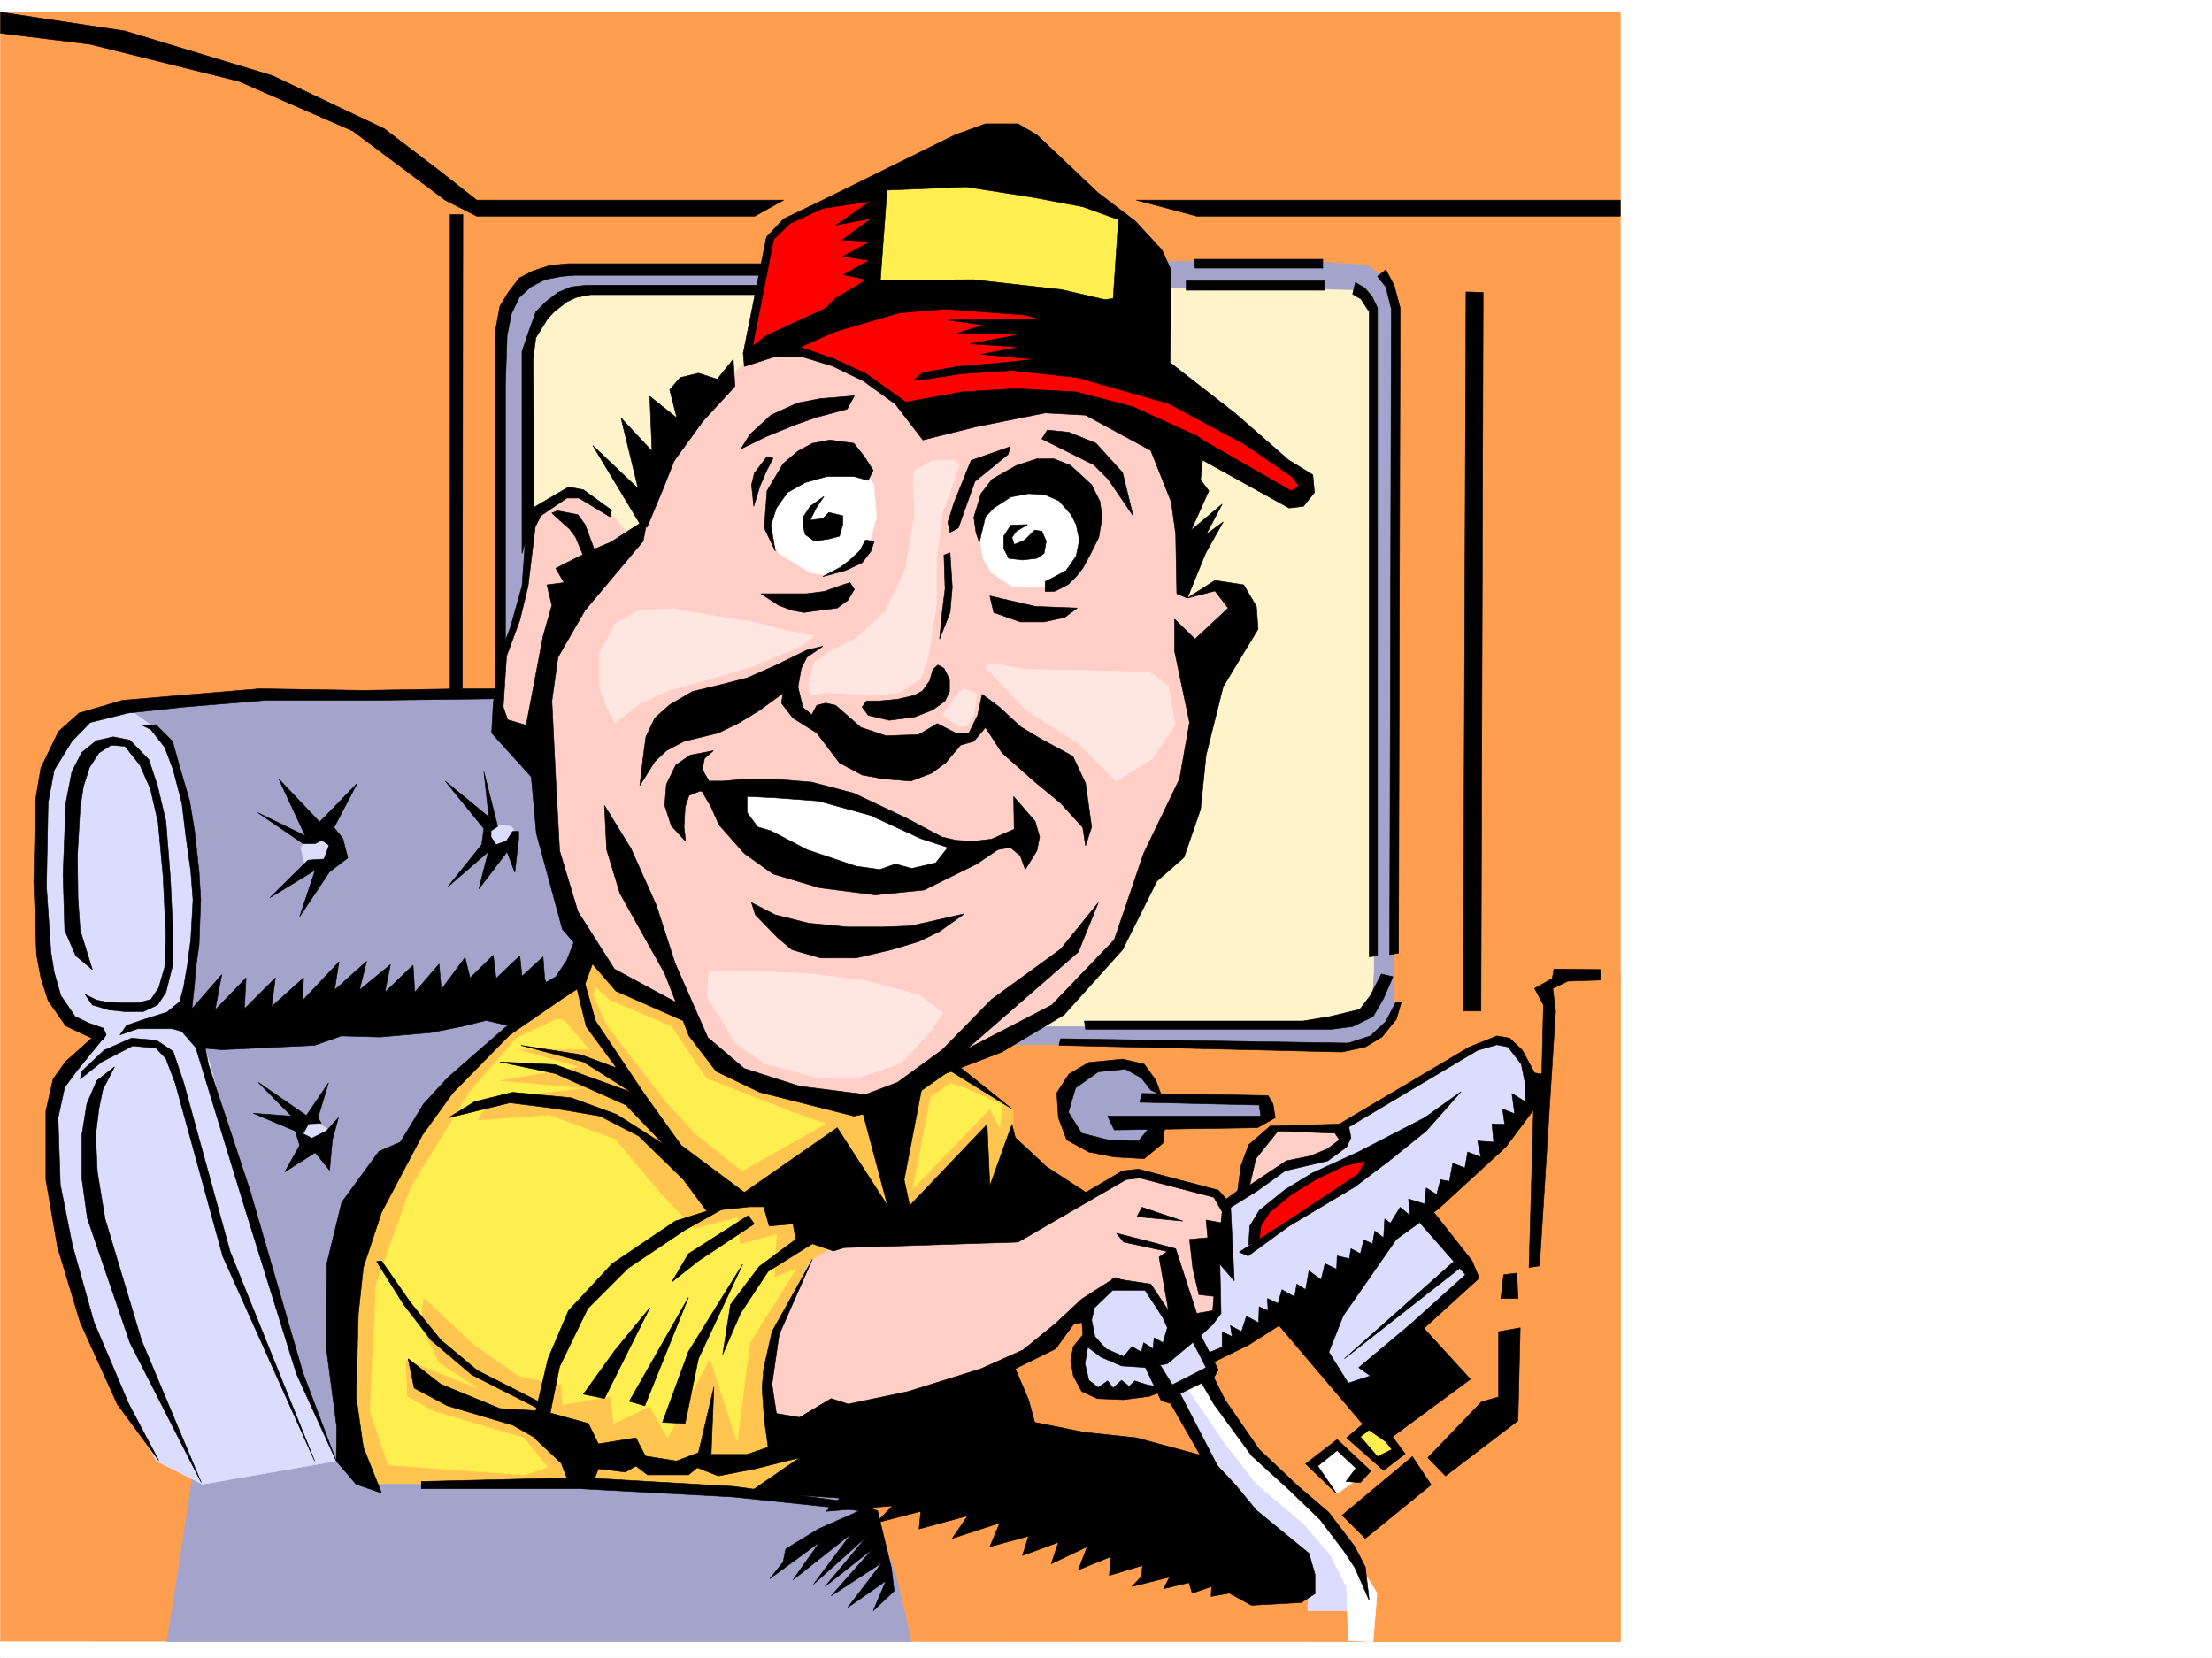
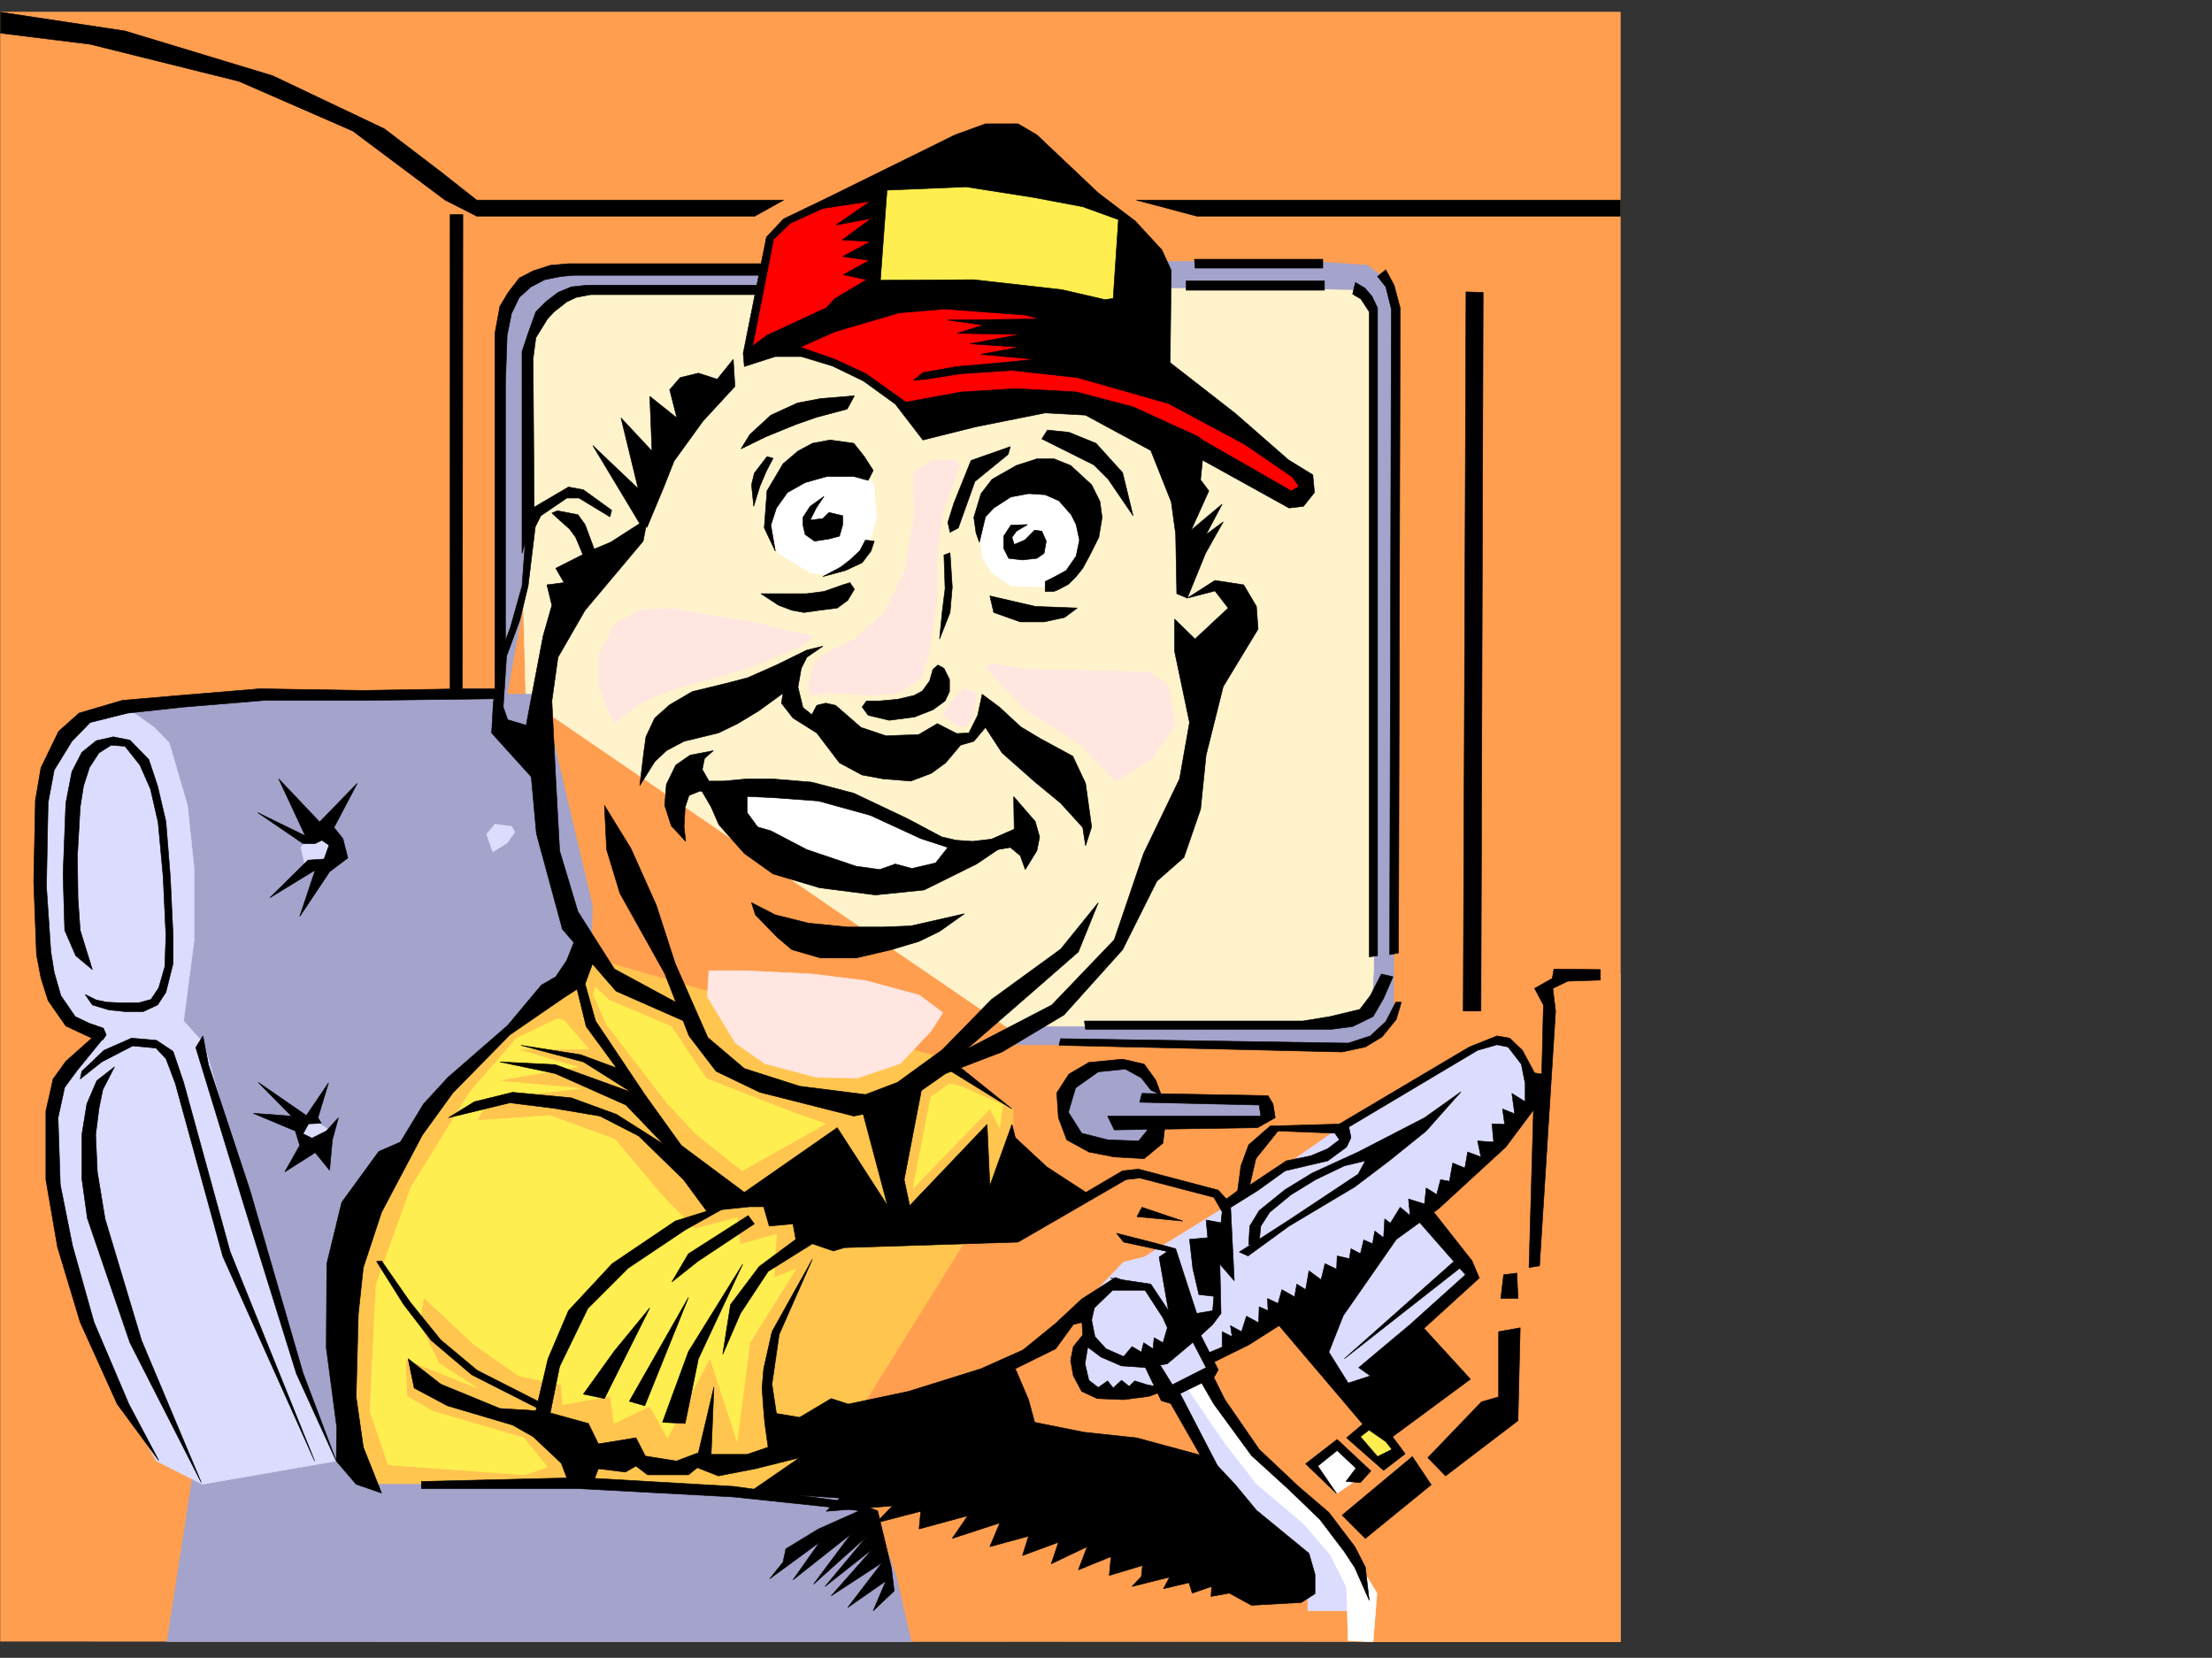
<svg xmlns="http://www.w3.org/2000/svg" width="2997.016" height="2246.297">
  <rect width="100%" height="100%" fill="#333333" stroke="none" />
  <defs>
    <clipPath id="a">
      <path d="M0 0h2997v2244.137H0Zm0 0" />
    </clipPath>
  </defs>
-   <path fill="#fff" d="M0 2246.297h2997.016V0H0Zm0 0" />
  <g clip-path="url(#a)" transform="translate(0 2.16)">
-     <path fill="#fff" fill-rule="evenodd" stroke="#fff" stroke-linecap="square" stroke-linejoin="bevel" stroke-miterlimit="10" stroke-width=".743" d="M.742 2244.137h2995.531V-2.16H.743Zm0 0" />
-   </g>
+     </g>
  <path fill="#ff9e4f" fill-rule="evenodd" stroke="#ff9e4f" stroke-linecap="square" stroke-linejoin="bevel" stroke-miterlimit="10" stroke-width=".743" d="M.742 16.46v2207.352l2194.567.743V16.46Zm0 0" />
  <path fill="#ffee4f" fill-rule="evenodd" stroke="#ffee4f" stroke-linecap="square" stroke-linejoin="bevel" stroke-miterlimit="10" stroke-width=".743" d="m1836.41 1945.93 23.227-15.72 35.226 35.192-27.722 16.5zm0 0" />
  <path fill="#fff" fill-rule="evenodd" stroke="#fff" stroke-linecap="square" stroke-linejoin="bevel" stroke-miterlimit="10" stroke-width=".743" d="m1810.21 1957.191-33.741 30.692 34.488 35.933 28.465-19.472 6.723-18.727zm0 0" />
  <path fill="#a3a3cc" fill-rule="evenodd" stroke="#a3a3cc" stroke-linecap="square" stroke-linejoin="bevel" stroke-miterlimit="10" stroke-width=".743" d="m1177.066 2029.836 37.457 107.098 20.254 87.62H226.273l35.227-226.933 200.035-43.441 690.078 59.902zm0 0" />
  <path fill="#fff3cc" fill-rule="evenodd" stroke="#fff3cc" stroke-linecap="square" stroke-linejoin="bevel" stroke-miterlimit="10" stroke-width=".743" d="m776.996 380.48-56.969 31.477-19.472 92.121 12.004 441.906 673.574 460.676 471.273-8.992 17.985-84.652-6.02-684.602v-228.46l-36.715-27.684-168.558 2.23-811.446 8.992zm0 0" />
  <path fill="#a3a3cc" fill-rule="evenodd" stroke="#a3a3cc" stroke-linecap="square" stroke-linejoin="bevel" stroke-miterlimit="10" stroke-width=".743" d="m1034.703 362.535-286.21 5.238-44.927 21.704-21.742 41.21-4.496 70.418 3.012 476.356 36.715-201.48V465.874l34.449-54.66 35.226-18.73h310.18l576.922-3.008 166.332 3.007 23.227 32.22-1.489 892.065-3.011 50.168-27.72 15.758-81.679 8.211h-361.129l-43.441 24.711h489.258l35.191-16.46 18.73-21.743 3.008-957.207-16.46-44.223-21.739-16.46-74.914-5.239h-633.148zm0 0" />
  <path fill="#a3a3cc" fill-rule="evenodd" stroke="#a3a3cc" stroke-linecap="square" stroke-linejoin="bevel" stroke-miterlimit="10" stroke-width=".743" d="m182.05 954.98 189.595-14.234H735l67.45 286.133-3.012 156.559-318.43 596.195h-67.406l-184.32-519.051-24.75-227.719-49.423-258.414zm0 0" />
  <path fill="#dcdcff" fill-rule="evenodd" stroke="#dcdcff" stroke-linecap="square" stroke-linejoin="bevel" stroke-miterlimit="10" stroke-width=".743" d="m446.563 1531.742-21.743-14.976-18.726 11.964 7.508 25.457 28.464-11.964zm250.98-404.488-4.496-7.469-22.48-3.012-11.223 13.493 8.25 23.964 19.472-12.003zm-277.961 6.019-12.004 14.977 6.024 25.453 35.93-8.25 3.011-29.207zM209.027 985.71l-38.941-27.722-62.953 22.485-36.715 47.152-14.23 83.168 3.011 134.074 2.969 87.621 26.98 53.918 50.946 17.246-55.442 56.93-11.222 42.695 5.238 144.555 58.457 199.254 74.914 132.547 62.168 31.476 181.348-31.476-53.957-130.32-43.442-153.547-37.457-125.079-44.222-156.558-27.723-30.691 14.234-110.106v-96.617l-8.996-85.395-24.71-84.652zm0 0" />
  <path fill="#a3a3cc" fill-rule="evenodd" stroke="#a3a3cc" stroke-linecap="square" stroke-linejoin="bevel" stroke-miterlimit="10" stroke-width=".743" d="m1511.996 1442.594-38.2 6.765-29.245 31.438-2.973 32.219 19.473 31.433 53.957 16.5 41.21-7.508 19.473-30.691 136.34-4.496-.742-26.98-137.867-6.723-16.461-22.485-32.961-17.984Zm0 0" />
  <path fill="#dcdcff" fill-rule="evenodd" stroke="#dcdcff" stroke-linecap="square" stroke-linejoin="bevel" stroke-miterlimit="10" stroke-width=".743" d="m1589.18 1892.754 50.207 92.117 132.586 149.05v48.72h83.164l-8.992-48.72-37.457-59.16-51.692-46.448-55.441-54.66-44.223-70.423-26.2-41.953zm0 0" />
  <path fill="#dcdcff" fill-rule="evenodd" stroke="#dcdcff" stroke-linecap="square" stroke-linejoin="bevel" stroke-miterlimit="10" stroke-width=".743" d="m1522.477 1710-49.461 51.691 2.265 53.918-9.734 14.973-5.238 45.711 20.214 12.707h59.196l34.445-8.21 15.016 4.456 51.691-23.969v-14.191l111.629-67.45 78.672 113.118 50.203-36.715 45.707-59.902 66.668-65.18-62.914-77.887 5.238-11.964 90.676-83.165 47.934-65.14 1.488-32.965-30.695-49.461-27.723 3.754-75.695 38.203L1810.957 1531l-151.36 104.828-109.398 67.445zm0 0" />
  <path fill="#ffc54f" fill-rule="evenodd" stroke="#ffc54f" stroke-linecap="square" stroke-linejoin="bevel" stroke-miterlimit="10" stroke-width=".743" d="m764.25 1339.254-92.902 74.875-100.41 113.86-71.2 74.132-35.191 155.816 10.48 220.954 29.207 31.476h328.95l209.77 13.45 81.679-47.938 232.254-373.758 15.757-77.144v-22.442l-93.683-68.191-491.488-140.055zm0 0" />
  <path fill="#ffee4f" fill-rule="evenodd" stroke="#ffee4f" stroke-linecap="square" stroke-linejoin="bevel" stroke-miterlimit="10" stroke-width=".743" d="m764.25 1382.695 33.703 38.942h-98.14l83.164 23.969-109.403 18.73 113.899 10.477-125.118 14.234-15.757 29.207 98.18-6.766 88.406 32.219 62.91 74.914 44.965 46.453 57.71-15.015 3.715 35.972 49.461-13.488-3.007 58.414 29.246-11.223-62.211 99.63-17.203 134.073-36.715-113.117-57.711 107.875-23.969-42.695-48.719 23.227-4.496-36.715-65.18 11.219-1.484-26.938-57.71-12.004-60.684-42.7-68.192-63.651-5.238 36.714 26.234 52.434 51.692 33.703-97.399-38.984 2.266 50.207 35.191 20.215 122.89 35.968 32.22 39.688-30.73 10.48-185.063-13.492-24.711-72.644 8.21-171.536 47.235-131.804 79.41-128.836 63.695-73.39 55.442-26.235zm522.96 85.352-26.233 18.73-23.97 123.594 104.161-107.836 13.492 25.453 3.754-30.691-53.219-23.969zm-483.276-119.84 18.73 41.211 80.195 104.125 39.684 42.695 62.953 50.168 113.156-63.656-44.965-15.719-116.87-45.707-47.235-70.418-84.648-35.933-17.989-17.246zm0 0" />
-   <path fill="#ffcfc7" fill-rule="evenodd" stroke="#ffcfc7" stroke-linecap="square" stroke-linejoin="bevel" stroke-miterlimit="10" stroke-width=".743" d="m1797.465 1531-71.2-2.27-32.96 35.192-7.469 53.957 56.93-38.941 65.921-20.997 12.747-15.718-11.223-8.996zm-147.602 88.367-108.66-29.21-21.7 3.011-137.124 76.363-254.734 20.996-29.989 17.989-42.699 84.609-10.48 40.469-3.75 57.672 6.722 35.933 61.426 7.508 263.77-83.164 44.925-32.922 91.414-78.672 45.711 6.766 37.457 53.176 53.957-17.242 3.754-51.692 10.48-47.937v-54.66zM1021.215 481.633l-59.16 51.652-65.961 95.13-30.696 98.14-10.515 1.488-29.95-35.973-41.214-23.187-15.715 2.972-47.977 28.465-10.48 92.121-27.723 95.13-8.25 92.902L735 1040.37l30.734 179.785 43.442 74.875 30.73 42.696 89.149 38.945 45.707 64.437 74.176 35.934 113.152 21.738 56.187-18.73 86.918-48.68 107.137-50.203 61.465-51.691 45.707-57.672 92.16-199.957 50.945-205.977 2.973-61.426-14.976-12.004-46.45 16.5 3.012-91.378-36.715-139.313-155.11-47.937-363.398-61.426zm0 0" />
  <path fill="#ffee4f" fill-rule="evenodd" stroke="#ffee4f" stroke-linecap="square" stroke-linejoin="bevel" stroke-miterlimit="10" stroke-width=".743" d="m1199.55 241.91 170.825 8.25 141.621 38.203 10.48 11.262-3.753 138.531-349.125-32.922zm0 0" />
  <path fill="red" fill-rule="evenodd" stroke="red" stroke-linecap="square" stroke-linejoin="bevel" stroke-miterlimit="10" stroke-width=".743" d="m1144.105 262.91-86.175 41.953-14.977 20.215-29.207 140.797 5.98 14.234 59.942-3.754 52.473 15.016 62.91 33.703 31.476 25.453 23.227 12.746 205.312-16.5 146.078 45.711 145.375 86.137 21.7-13.492-5.239-21.738-109.363-68.153-219.547-146.82-83.91-22.441-166.328-3.012.742-100.371v-45.668zm0 0" />
  <path fill="#ffe6e1" fill-rule="evenodd" stroke="#ffe6e1" stroke-linecap="square" stroke-linejoin="bevel" stroke-miterlimit="10" stroke-width=".743" d="m958.3 1350.477 38.204 62.91 39.723 27.722 70.421 18.727 55.442.746 57.71-19.473 41.177-43.441 16.5-25.492-32.22-23.969-72.687-19.473-72.648-8.992-91.414-4.457H960.53zm129.618-476.395-69.676 29.246-44.965 13.45-68.933 19.472-36.715 16.5-34.445 26.195-11.262-20.957-9.738-28.465V885.34l21-39.684 32.214-18.73 46.454-2.266 54.699 9.735 53.176 8.25 53.214 13.488 29.953 5.242zm246.488 29.246 56.223 59.156 70.422 44.184 50.945 51.691 47.938-29.207 32.218-46.453-8.992-53.176-25.457-18.726-84.687-2.23-82.387-1.524-47.23-8.211zm-57.676 65.883 23.227 14.977h9.738l9.735-14.977 3.754-29.207-17.989-7.469-8.992 9.735-14.973 20.214zm23.227-339.309-23.227 65.922-7.503 59.942v59.156l-11.223 73.39-10.48 31.477-29.247 18.727-41.21 3.754-28.465-2.266-28.465-1.488-22.48 3.754-2.231-14.973 8.21-29.992 24.009-16.461 30.69-14.973 40.47-36.715 27.722-56.93 12.746-77.144-2.265-44.926 2.265-12.746 24.711-13.492 28.465-.742zm0 0" />
  <path fill="#fff" fill-rule="evenodd" stroke="#fff" stroke-linecap="square" stroke-linejoin="bevel" stroke-miterlimit="10" stroke-width=".743" d="m1353.133 662.863-22.442 37.457-3.011 30.735 4.496 26.195 11.222 18.73 26.977 17.985 44.223 1.484 20.957-8.992 29.992-23.969 11.965-44.183-20.957-44.926-48.72-23.223zm-183.535-23.187-50.946-14.23-63.695 35.187-14.23 43.441 5.238 26.98 8.992 18.688 42.7 26.238 20.995 3.008 38.2-16.5 20.957-25.453 9.777-36.715-3.754-43.441-9.738-17.203zm-176.106 429.906 135.637 5.238 97.398 44.965 73.43 29.207-14.23 27.723-72.688 21.7-113.117-14.231-101.152-64.399zm0 0" />
-   <path fill="red" fill-rule="evenodd" stroke="red" stroke-linecap="square" stroke-linejoin="bevel" stroke-miterlimit="10" stroke-width=".743" d="m1837.152 1567.676-26.195 13.488-56.969 25.457-32.96 31.473-18.731 17.203-4.496 24.008 6.765 7.469 119.88-74.133 44.183-38.985-12.707-13.449zm0 0" />
  <path fill="#ff9e4f" fill-rule="evenodd" stroke="#ff9e4f" stroke-linecap="square" stroke-linejoin="bevel" stroke-miterlimit="10" stroke-width=".743" d="m2195.309 1319-74.915-2.23-23.226 26.199-5.984 232.957L2078.437 1710l-32.96 20.957v178.258l-161.09 119.098-59.942 56.93 25.453 46.448 6.024 33.707 4.457 59.157h334.93zm0 0" />
  <path fill="#fff" fill-rule="evenodd" stroke="#fff" stroke-linecap="square" stroke-linejoin="bevel" stroke-miterlimit="10" stroke-width=".743" d="m1608.652 1880.79 51.692 75.616 41.953 53.961 64.437 54.66 35.973 41.953 21.738 43.442 2.227 72.648 33.707 1.485 5.277-65.883-48.719-78.668-34.445-38.945-59.199-48.68-39.727-44.184-48.68-82.422h-3.007l-12.746 7.508zm0 0" />
  <path fill-rule="evenodd" stroke="#000" stroke-linecap="square" stroke-linejoin="bevel" stroke-miterlimit="10" stroke-width=".743" d="m1123.148 694.34-8.25 8.25-17.242 2.226 8.25-16.46 10.477-15.758-18.727 13.488-9.738 14.976v10.52l3.012 12.707 12.707 8.992 19.511-3.011 14.23-3.715 4.497-15.754v-11.965zm268.969 16.46-14.976 8.993-6.02 8.25 3.008 9.734 14.234-5.98 13.489-13.492 9.738 1.488 5.98 13.488-2.972 16.461-9.735 6.766-19.511 2.226-18.727-2.226-6.727-13.492v-16.461l9.735-14.973zm0 0" />
  <path fill-rule="evenodd" stroke="#000" stroke-linecap="square" stroke-linejoin="bevel" stroke-miterlimit="10" stroke-width=".743" d="m1176.324 650.898-19.473-5.238h-36.714l-29.207 8.211-24.008 13.488-14.977 20.996-7.468 23.227 5.984 35.188-14.977-31.473 3.715-50.168 21.738-36.715 20.215-17.203 19.512-10.516 23.969-4.5 32.218 4.5 14.235 17.985 12 18.73zm146.117 71.161-3.011-20.997 9.734-32.18 15.016-19.472 32.96-18.726 27.723-8.993h23.227l22.48 8.993 28.465 26.195 11.223 22.484 3.011 21.7-4.496 26.98-12.004 23.969-9.738 17.984-8.992 11.223-10.48 10.476-12.746 6.766-6.723 2.973h-12.004V787.94l12.004-5.98 16.46-8.992 13.49-19.473 4.495-21.7-4.496-20.995-6.727-13.453-16.5-18.727-18.726-8.25-22.484-1.488-23.97 4.496-23.222 14.976-11.223 11.965-8.25 34.446zm-58.457 184.984-4.496 15.758-9.734 13.449-11.223 6.02-22.48 5.242-23.969 2.226h-17.988l-6.02 8.25 8.25 11.223 28.465 6.766 34.484-4.497 24.711-9.738 16.5-12.004 5.985-12.707v-16.5l-7.508-14.976-8.211-4.496zm14.976-155.031 1.524 45.668-3.753 29.988-3.75 38.203 14.23-35.973 3.012-34.449L1287.21 749zm0 0" />
  <path fill-rule="evenodd" stroke="#000" stroke-linecap="square" stroke-linejoin="bevel" stroke-miterlimit="10" stroke-width=".743" d="m1114.898 875.605-21.742 5.239-41.21 20.215-38.942 17.246-31.477 8.21-43.48 10.516-30.692 17.95-20.253 17.984-11.965 25.453-3.012 21.742-5.238 44.18 20.215-32.219 15.757-14.973 23.97-12.707 46.448-11.261 26.235-12.707 28.465-17.243 32.96-23.968-2.226 13.488 15.719 20.215 32.218 20.215 30.73 40.468 30.696 16.461 28.504 5.239 37.457 3.011 27.723-10.48 19.473-14.23 20.214-23.97 17.985-5.238 15.758-18.73 22.44 34.45 44.966 39.683 34.488 28.465 29.95 32.96 3.753 24.712 8.25-25.454-8.25-59.156-17.242-36.715-44.184-23.968-26.234-15.72-29.21-26.98-23.224-17.242-6.023 28.465-11.965 23.969-16.5.742-26.234-13.45-25.453 14.973-44.223 1.489-33.707-11.223-34.445-29.988-13.489-2.973-12.004 2.973-6.726 12.746-12.004-9.739-6.766-27.718 4.5-25.457 7.504-14.973zm-83.91-71.16h61.426l23.969-3.011 25.492-8.993 9.738-2.972 5.98 8.992-8.991 14.976-14.23 10.477-23.97 3.012-21 2.972-16.46-2.972-17.985-6.766zm141.582-72.648-7.468 14.23-13.489 12.707-12.746 9.739-23.969 12.746 30.692-8.25 22.484-10.48 12.004-15.72 4.496-13.488zm-14.976-195.5-45.707 3.754-31.477 5.98-35.933 16.461-28.504 26.238-11.961 19.47 33.703-16.462 40.469-16.5 27.722-9.734 41.953-11.223zM1039.2 618.68l-17.204 22.48-3.754 15.719 2.973 29.207 8.25-26.938 8.992-20.996 8.992-17.207zm326.679-2.973-44.965 36.676-17.945 50.207-4.496 12.707-11.262 6.02-2.973-13.489 8.211-26.238 23.227-57.672 53.215-18.727zm45.711-20.997 70.418 35.192 19.511 19.508 33.704 49.426-14.235-58.418-35.969-39.723-36.714-14.976-29.211-2.973zm-393.348 628.415 32.219 16.5 44.965 11.223 53.176 5.238h47.976l37.457-1.484 72.649-16.5-33.703 23.968-27.723 13.489-37.457 11.261-47.938 11.223h-47.976l-38.946-11.223-19.507-16.5-29.954-30.695zm0 0" />
  <path fill-rule="evenodd" stroke="#000" stroke-linecap="square" stroke-linejoin="bevel" stroke-miterlimit="10" stroke-width=".743" d="m966.55 1017.148-12.003 10.477-3.008 15.016 8.992 15.718h19.512l32.219-3.011h33.703l53.957 4.496 56.93 14.976 72.687 34.485 46.45 24.71 19.472 4.5 22.484 1.485 25.453-3.012 30.73-13.449-.741-44.223 29.207 33.704 5.984 20.996-3.715 18.73-15.757 25.453-6.727-18.726-13.488-11.223-17.243 2.973-67.41-2.973-36.715-12.004-68.187-31.437-70.461-19.47-61.426-4.5-62.91-3.007-35.973-5.984-15.015 5.984-5.238 15.719-1.485 26.976 2.227 19.473-19.473-20.957-8.992-27.723 2.27-28.465 12.745-26.234 19.473-13.453zm0 0" />
  <path fill-rule="evenodd" stroke="#000" stroke-linecap="square" stroke-linejoin="bevel" stroke-miterlimit="10" stroke-width=".743" d="M1012.262 1074.078v26.977l14.23 19.472 17.985 5.239 48.68 25.457 66.706 22.48 32.219 4.496 20.957-7.508 22.48 6.024 32.22-7.508 16.5-20.957 89.89-12.004-50.945 34.445-71.165 35.23-65.96 6.727-75.657-9.738-62.953-18.726-38.941-27.723-34.488-38.945-10.477-23.965-18.73-32.18 32.218 7.465zm0 0" />
  <path fill-rule="evenodd" stroke="#000" stroke-linecap="square" stroke-linejoin="bevel" stroke-miterlimit="10" stroke-width=".743" d="m818.95 1091.32 35.933 58.414 34.484 77.145 25.457 78.633 44.219 100.367 49.465 41.957 74.914 23.965 89.148 11.262 43.48-16.5 60.68-44.184 66.668-68.148 93.684-68.192 50.945-62.914-26.976 66.668-59.2 51.688-92.156 80.156 115.383-59.942 84.652-88.363 39.723-116.871 48.719-101.113 13.492-76.403-20.254-96.613v-43.441l27.723 26.98 44.965-41.957-17.989-23.223-37.457 9.735 37.457-23.969 38.946 5.984 17.242 29.207 2.27 30.73-47.235 77.888-23.227 92.902-7.468 73.39-22.48 65.141-36.716 32.219-46.453 92.902-79.41 88.368-83.95 50.203-76.397 29.207-65.18 45.668-59.2 12.003-127.386-32.218-59.2-28.465-36.714-47.934L900.59 1319l-60.684-108.582-17.984-59.195Zm522.218-283.867 61.426 14.195 56.968 2.266-17.242 12.746-27.722 5.985h-32.22l-35.968-12.747zm0 0" />
  <path fill-rule="evenodd" stroke="#000" stroke-linecap="square" stroke-linejoin="bevel" stroke-miterlimit="10" stroke-width=".743" d="m871.383 733.281-78.668 93.645L756 890.582l-8.25 59.156 5.238 106.352 5.239 96.656 24.75 82.383 49.46 77.887 101.114 54.664 1.527 19.511-100.41-44.222-72.688-83.871-35.19-129.578-13.49-149.047 22.485-118.356 11.965-41.957-6.727-27.719 23.227-2.972-11.262-19.473 47.23-23.969 26.942-11.261 50.203-32.176zm0 0" />
  <path fill-rule="evenodd" stroke="#000" stroke-linecap="square" stroke-linejoin="bevel" stroke-miterlimit="10" stroke-width=".743" d="M867.629 710.8 803.19 603.704l61.465 58.418-23.261-95.875 41.992 44.965-3.012-74.172 36.715 29.207-9.735-38.2 14.23-16.46 24.712-5.984 25.496 8.21 21.7-26.937 2.265 36.676-43.438 47.191-38.984 53.918-14.23 35.973-22.485 53.918zm741.023 99.626-14.234-5.98-1.524-80.9-5.98-43.44-27.723-69.676-88.406-47.938-54.699-2.972-93.645 18.73-71.945 17.945-37.457-48.68 89.93-16.46 73.43-4.496 81.64 4.496 77.184 20.215 86.918 39.687 9.738 6.766-5.242 52.433 11.222 14.973-23.968 53.176 41.957-35.188-21.743 41.172 23.227-17.203-23.969 42.656zm0 0" />
  <path fill-rule="evenodd" stroke="#000" stroke-linecap="square" stroke-linejoin="bevel" stroke-miterlimit="10" stroke-width=".743" d="m1628.867 623.176 117.652 65.18 19.473-2.27 14.973-18.727-2.227-23.968-32.96-20.215-71.946-62.91-88.406-68.895 1.488-125.121-12.75-27.684-35.93-38.941-22.484-7.508-7.508 112.332-11.219 1.528-58.457-13.493-119.136-13.488-126.606.742 8.992-122.07 107.133-4.496 90.676 14.234 67.406 12.707 20.996-18.691-83.164-78.668-25.492-14.977h-44.184l-41.21 14.977-171.61 84.652-7.469 14.973 64.438-9.734-46.453 32.218 47.937-8.992-39.726 29.207 38.242 2.227-37.461 20.254 35.934 5.242-35.188 19.469 31.473 6.726-42.735 25.453-11.965 12.746-80.937 37.461-31.477 23.969 1.528 17.984 41.953-13.488h35.191l41.992 12.707 41.954 20.254 43.441 31.434h17.984l-57.71-41.172-41.954-19.469-47.195-16.5 47.195-20.96 86.918-25.493 62.207-5.238 108.621 8.25 19.473 5.238-124.34 1.527 47.938 6.723-35.23 11.223 85.433 1.523-68.188 12.707 66.664 4.5-51.69 9.734 72.687 6.766-51.692 5.238-53.215 4.496-46.449 8.211-12.746 10.52 17.242-1.527 47.195-7.47 68.934-4.495 88.441 9.738 123.598 35.187 103.418 55.446 64.438 44.183 8.992 12.746-10.516 5.98-117.613-67.405zm0 0" />
  <path fill-rule="evenodd" stroke="#000" stroke-linecap="square" stroke-linejoin="bevel" stroke-miterlimit="10" stroke-width=".743" d="m1467.031 280.113 51.692 18.727 19.511.785-50.207-38.203zm-344.664-12.707-60.683 29.207-23.227 24.711-31.477 157.301 11.262-2.27 29.95-152.02 22.484-21.741 44.222-20.215zM828.684 691.328l-38.239-27.683-20.215-3.754-47.19 27.722-9.74 23.969-6.019 82.383-15.719 56.148-14.234 37.457-8.992 65.18-2.266 40.43 56.223 62.168-1.523-70.38-32.961-9.738-5.985-17.242 4.5-68.894 17.985-48.719 11.222-46.41 9.735-80.156 7.507-14.973 35.23-23.969h16.462l41.953 25.453zm0 0" />
  <path fill-rule="evenodd" stroke="#000" stroke-linecap="square" stroke-linejoin="bevel" stroke-miterlimit="10" stroke-width=".743" d="m806.945 749-14.23-38.2-9.738-13.452-27.723-5.278-7.504 3.012 11.258 10.477 12.707 11.261 8.254 11.223 12.746 30.691zm327.426 778.988-125.863 87.625-85.434-63.656-49.465-68.895-66.664-99.624-14.23-50.208-12.004 2.27 13.488 55.406 41.211 56.184-48.68-17.984-80.937-12.708 84.652 22.442 65.219 41.21-103.418-37.456-74.918-3.754 74.918 15.758 95.91 42.699 50.95 53.176-63.696-40.47-61.426-22.483-79.41-7.47-51.73 12.75-35.192 21.7 83.168-20.215 59.938 7.469 62.172 10.516 52.468 26.941 60.684 59.195 31.477 42.7 58.414-6.024h18.73l7.508 26.238 32.219-3.011 3.754 20.996-49.461 36.675-38.946 51.692-10.52 67.41 24.009-55.445 37.46-56.89 59.938-37.458 28.465 9.734 14.976-4.496 235.266-7.508 103.418-59.898-64.437-41.957-42.735-39.684-4.496-17.988-29.953 83.13-3.754-83.13-104.902 110.106-7.469-35.192 24.71-128.09-81.679 33.703 34.485 129.579zm0 0" />
  <path fill-rule="evenodd" stroke="#000" stroke-linecap="square" stroke-linejoin="bevel" stroke-miterlimit="10" stroke-width=".743" d="m957.559 1641.105-42.735 13.45-85.394 57.672-59.2 63.695-27.722 65.14-16.5 70.419-48.68-3.008-80.152-32.961-44.223-34.45 8.25 39.727 44.926 23.969 88.445 26.195 27.719 15.719 38.203 35.973 10.477 27.722 31.476 1.485 8.25-21.739 36.715 4.496 14.234-8.21 15.715 11.964h55.446l12.004-9.738 28.464 11.223 50.204-9.735 59.94-14.976-67.448 46.449 122.148 8.25-18.727 17.95 89.891-7.47-22.484 23.227 60.722-15.758-2.265 23.969 65.922-17.95-20.957 30.696 64.437-20.957-13.492 32.18 52.434-14.235-8.25 26.239 48.718-17.989-9.734 29.207 48.68-23.222-11.965 31.472 44.183-17.984-2.23 25.492 44.965-13.488-1.524 14.976-12.707 13.489 50.946-12.746-8.25 15.718 34.449-8.21 4.496 14.23 26.234-8.992-.742 13.449 24.711-4.457 29.988 16.46 67.41-3.753 18.727-11.965v-26.234l-8.21-28.465-71.2-58.418-28.465-34.445-34.445-36.715-99.668-26.942-70.418-7.504-67.45-13.492-8.25-30.691-17.984-41.957 54.7-26.977 23.968-32.922 24.75-6.023 3.754-16.461 24.711-23.969h48.719l-44.965-17.242-45.707 29.207-35.23 32.961-44.184 35.973-56.969 25.453-98.14 30.695-81.68 17.242-23.227-7.468-42.695 25.457-31.477-5.243-5.98-39.722 9.734-67.41 44.965-101.856-54.7 98.14-11.26 50.165-2.231 26.238 2.23 30.692 1.524 17.246 4.5 32.175-28.465 9.739h-48.719l3.75-91.38-20.996 89.15-29.95 11.222-41.952-6.727-12.747-24.71-50.949 8.21-13.488-27.68-51.691-14.234 12.707-62.949 38.242-78.633 54.699-54.66 77.145-51.691 62.949-35.227zm0 0" />
  <path fill-rule="evenodd" stroke="#000" stroke-linecap="square" stroke-linejoin="bevel" stroke-miterlimit="10" stroke-width=".743" d="m880.375 1772.168-47.937 58.414L790.445 1889l28.504 6.02zm52.434-14.23-80.157 140.796 20.957 6.024zm73.429-44.926-73.43 118.316-35.19 95.871 30.695 1.528 17.984-87.665zm7.508-65.926-80.937 51.691-22.48 38.203 35.968-28.464 75.7-50.207zm-343.18-713.809h-40.43L490 935.507l-137.867-2.23-108.617 8.993-77.926 6.726-58.457 17.242L79.41 990.95l-23.965 49.422-7.508 44.184-2.23 110.105 3.754 98.887 5.984 31.472 9.735 30.696 23.968 34.445 35.23 16.5 14.974 2.23 4.496-6.726-3.754-8.992-19.469-6.766-18.73-8.992-19.473-28.426-8.992-31.472-4.496-27.723-5.985-88.367 2.23-113.86 8.25-44.183 23.97-38.942 24.71-25.496 50.985-12.707 76.402-8.25 108.66-8.992h138.61l177.554-2.23zm0 0" />
  <path fill-rule="evenodd" stroke="#000" stroke-linecap="square" stroke-linejoin="bevel" stroke-miterlimit="10" stroke-width=".743" d="m125.121 1313.762-16.46-53.176-3.013-43.441-.742-57.672 3.754-65.922 4.496-28.465 8.211-25.457 12.746-19.469 16.5-10.48 18.73 1.484 20.216 25.457 14.23 32.215 10.48 45.71 6.762 73.392 3.754 80.152-1.523 41.918-8.211 28.465-10.52 15.757-16.46 4.497h-26.235l-17.242-.786-14.235-2.968-14.976-7.508 9.738 14.23 22.48 6.766 21.743 2.23h24.71l19.47-8.996 11.261-17.203 9.738-38.98v-37.422l-3.753-79.41-5.985-75.66-11.262-47.934-11.964-35.934-25.493-26.238-22.48-4.496-23.227 5.238-19.472 15.758-13.489 26.2-8.25 42.695-3.714 96.617 2.23 75.66 14.973 34.445zm0 0" />
-   <path fill-rule="evenodd" stroke="#000" stroke-linecap="square" stroke-linejoin="bevel" stroke-miterlimit="10" stroke-width=".743" d="m192.566 982.7 11.965 5.984 18.73 23.968 11.262 29.989 11.965 45.668 5.278 44.183 6.722 47.938 3.012 38.98-3.012 53.922-4.496 33.703-5.238 30.692-5.238 19.472-17.243 14.235-30.734 9.734-23.969 8.25-8.992 12.746 23.969-8.25h47.23l12.711 3.754 18.766 21.703 35.191 3.008 125.864-5.98 35.972-12.747 52.469 1.485 68.934-5.98 44.925-8.997 29.993-7.465 29.207 6.723 53.957-53.918-3.754-8.992-2.227-29.953-28.504 26.199-2.972-27.723-32.22 30.735-3.753-31.477-31.477 30.73-6.722-27.718-32.219 43.437-3.012-34.445-32.96 38.2-2.27-36.716-38.2 36.715 7.508-37.457-41.953 34.446 9.735-38.942-43.48 38.942 6.023-38.2-49.461 52.434 1.484-30.695-43.441 38.945 5.242-38.945-41.957 41.918 2.23-41.918-41.953 43.44 8.992-47.937-40.468 46.415 3.011-27.684 3.008-32.961 3.715-26.238 2.27-61.426-2.27-37.418-5.98-54.7-6.727-41.171-12.746-43.48-10.48-37.419-22.481-22.484zm481.754 137.085-8.996 5.98v8.25l6.766 10.481 14.234-5.238 8.25-12.746h8.211v10.476l-5.242 44.965-10.477-27.723-38.203 50.168 12.707-50.168-54.66 47.196 45.707-56.93 2.973-21.738-52.434-64.399 59.2 48.68-6.766-61.426zm0 0" />
  <path fill-rule="evenodd" stroke="#000" stroke-linecap="square" stroke-linejoin="bevel" stroke-miterlimit="10" stroke-width=".743" d="m436.082 1138.516 9.734 6.722-6.761 18.73-21.703 1.485-51.727 50.95 61.465-37.462-20.996 62.914 40.469-60.644 24.71-18.73-6.726-26.235-12.004-14.977 31.477-59.898-50.95 52.39-55.441-58.413 35.973 77.144-64.438-31.437 61.426 41.957h16.5zm-.782 383.492-17.202.742-7.508 13.488 12.004 5.985 19.472-9.739 16.461-17.984-8.21 29.95-3.754 41.21-19.473-23.969-41.211 26.2 20.215-35.934-5.985-19.473-56.968-23.968 51.73 3.753-44.965-45.707 65.18 44.926 29.988-44.183-14.27 47.195zM124.379 1406.66l-35.23 31.438-17.204 23.968-9.777 43.442v92.898l15.758 91.38 30.734 101.855 50.164 110.847 56.227 76.403-40.469-76.403-47.195-110.847-29.246-104.125-16.461-82.383-3.012-90.633 8.996-41.172 16.5-22.484 39.684-48.68zm0 0" />
  <path fill-rule="evenodd" stroke="#000" stroke-linecap="square" stroke-linejoin="bevel" stroke-miterlimit="10" stroke-width=".743" d="m155.11 1445.605-24.008 18.73-13.45 31.434-6.765 41.958v59.156l7.508 53.957 57.671 168.523 96.657 189.477-80.899-192.488-49.46-164.766-10.481-63.695-2.266-50.164 4.496-35.973 5.239-25.453zm0 0" />
  <path fill-rule="evenodd" stroke="#000" stroke-linecap="square" stroke-linejoin="bevel" stroke-miterlimit="10" stroke-width=".743" d="m110.887 1451.586 29.992-28.465 37.457-16.46 33.703 2.972 22.484 14.976 14.23 41.954 62.954 229.203 114.602 283.867-124.38-277.14-64.398-234.446-12.746-33.703-13.488-14.23-31.477-2.973-41.953 21.699-29.207 23.226zm154.367-32.215 65.922 215.711 70.422 226.195 53.957 118.356-44.965-119.098-71.945-247.894-56.188-170.047-7.465-38.942zm422.555-29.953-80.899 70.418-33 35.933-31.437 51.692-29.246 12.746-50.204 68.895-20.214 83.125-.743 113.859 14.23 107.879-.741 45.668 26.976 31.476 34.45 11.965-24.711-62.172-9.739-68.148 2.973-112.336 6.766-62.95 24.71-74.878 55.446-104.863 41.21-56.93 77.184-78.633 71.903-49.46 29.992-19.474 13.488-36.675-25.492-27.72-12.707 32.216-15.016 22.445-19.472 11.262zm-116.871 617.937 216.535-5.238 206.8 11.965 165.59 22.48 29.207 10.481 18.73 77.926 3.75 30.691-28.464 26.98 17.207-40.468-51.691 35.972 46.449-60.683-68.934 44.926 56.188-63.657-64.438 50.95 56.227-67.41-71.942 64.398 50.946-68.152-78.668 62.172 35.972-50.95-67.449 49.422 17.985-22.441 3.753-17.989 44.184-26.976 55.484-24.711-42.738-5.242-128.129-13.488-209.027-11.223H570.937Zm728.277-562.492 71.906 57.672-89.89-55.445zm223.262 238.157 59.195 12.746-11.219 7.508 12.707 72.648-23.969-35.973-54.703-8.25 44.965 13.492 26.238 40.465 5.98 13.492-5.98 20.215-12.004-6.765-1.484 14.976-12.75-8.21-3.008 12.706-12.707-7.468-11.261 13.488-23.97-10.516-14.976-16.46-4.496-22.485-13.488-2.973 1.484 23.227-12.746 15.719-3.715 18.73 3.715 20.957 11.262 20.957 20.957 9.774 35.973 1.488 34.484-4.496 13.492-5.242-4.5-8.25-12-2.227-16.504-5.242-7.465 7.469-10.48-8.25-11.262 10.52-7.508-9.74-12.707 8.958-12.746-9.738-5.238-22.442 3.754-22.484 17.984 13.492 27.723 11.96 34.45 2.27 27.718-5.238 41.957-35.23 19.469-17.946 11.261-15.015-1.523-66.625 19.512 22.441-5.243-104.867-16.5-17.945-107.875-28.465-21.742 2.23-50.945 29.95 12.746 6.765 42.7-24.715 18.726-2.265 100.41 26.234 11.223 19.473-1.489 14.976-20.253-3.754 2.269 23.97-24.71 2.265 4.495 39.687 8.211 35.192 20.254 2.265-1.527 19.473-21.7 3.715-28.503-87.625-35.934-9.735-44.223-11.222zm0 0" />
  <path fill-rule="evenodd" stroke="#000" stroke-linecap="square" stroke-linejoin="bevel" stroke-miterlimit="10" stroke-width=".743" d="m1547.227 1635.828-6.766 12.746 62.207 5.98zm25.453 214.969 15.718 25.496 45.707-23.227-21.699-41.953 11.223-8.25 26.977 53.176-5.981 10.516 14.973 29.953 46.453 67.406 53.215 50.168 41.171 35.227 35.231 46.414 14.23 27.718 5.239 44.965-19.469-44.218-14.234-21.704-32.961-43.437-41.954-40.469-50.949-46.414-50.945-69.676-16.5-28.465-29.207 14.235 55.441 107.094-23.226-14.977-44.965-78.629-12.746-3.754-26.195-54.66zm457.785-46.41v88.367l-23.227 6.723-72.648 75.66 23.969 24.71 98.14-74.874 3.012-125.825zm-116.871 169.265-95.172 79.41 31.476 31.438 89.188-72.648zm0 0" />
  <path fill-rule="evenodd" stroke="#000" stroke-linecap="square" stroke-linejoin="bevel" stroke-miterlimit="10" stroke-width=".743" d="m1643.098 1846.3 48.718-23.968 41.215-26.195 117.61 138.57 26.98 18.73 114.64-84.652-62.949-68.894 74.954-68.192-9.735-23.183-52.472-66.668-20.215 12.707 63.691 72.687-74.953 67.41-69.676 58.414 15.758 11.223-29.992 9.734-26.235-41.953 19.512-49.421 71.902-103.344-2.968-17.985-12.746-9.734-1.489 25.453-12.004-8.992-3.007 17.242-11.965-5.238-4.496 18.726-12.75-6.765-2.266 13.492-16.46-3.754-.743 17.984-15.758-7.507-5.242 21.742-16.46-12.004-4.497 25.492-12.004-7.508-3.008 17.242-17.207-9.734-5.238 18.73-14.27-6.765.782 16.5-12.004-5.238-.742 21.699-16.5-8.992-6.727 20.996-14.977-8.25 2.23 14.976-13.487-6.726v20.957l-21.743 8.992zm0 0" />
  <path fill-rule="evenodd" stroke="#000" stroke-linecap="square" stroke-linejoin="bevel" stroke-miterlimit="10" stroke-width=".743" d="m1969.035 1710-147.601 131.063 160.351-125.825zm-158.078 313.816-25.496-37.418 26.238-20.996 25.453 23.965-13.449 17.988 19.473 1.485 14.23-15.719-45.707-42.695-42.699 32.96zm41.953-99.589-28.465 23.968 50.203 44.184 29.208-22.48-19.47-26.2-6.765 9.738 8.25 10.477-19.473 9.738-23.222-26.98 29.207-22.445zm-173.84-227.715 67.45-43.442 93.644-62.168 9.734-17.988-28.464 6.766-38.942 18.726-33 20.215-29.21 23.969-12.005 18.73h-14.972l12.746-20.996 35.23-28.465 36.715-22.445 62.168-28.465 89.93-46.449 49.422-35.191-47.196 53.175-50.203 40.43-46.449 35.23-89.148 53.176-55.446 40.43zm0 0" />
  <path fill-rule="evenodd" stroke="#000" stroke-linecap="square" stroke-linejoin="bevel" stroke-miterlimit="10" stroke-width=".743" d="m1891.851 1679.305 56.97-41.211 91.378-83.907 37.496-50.168-6.02 213.45 14.231-2.23 21.739-345.294-3.75-30.691 20.253-9.777 44.18-1.485v-14.23l-62.91-.746-2.27 12.75-23.968 13.488 12.004 22.441-2.266 93.645-9.738-1.524-16.5-30.695-17.203-16.46-17.243-3.009-37.457 14.973-176.851 104.867 4.496 8.992L2002 1423.121l26.234-7.504 14.977 3.008 17.984 23.227 5.239 26.195v24.754l-17.985-11.262 3.754 27.723-16.46-6.727 2.972 20.957-17.246-.742 2.27 24.71-21.739-1.483 4.496 21.699-17.988-6.727-3.754 21.703-16.461-6.726-4.496 24.71-12.004-2.23-5.238 20.215-14.235-8.992-2.226 21.703-21.738-6.727 2.226 22.48-13.488-11.257-15.719 25.492.742 23.97zm0 0" />
  <path fill-rule="evenodd" stroke="#000" stroke-linecap="square" stroke-linejoin="bevel" stroke-miterlimit="10" stroke-width=".743" d="m1693.305 1605.875 8.25-35.934 29.988-37.457 77.144 2.973 6.024 8.992-15.758 12.004-23.226 9.738-32.961 6.723-1.485 13.492 57.672-13.492 25.492-18.727 5.98-12.707-3.753-18.73-105.645 2.973-29.21 25.492-10.477 28.465-4.496 33.703-17.246 12.707 4.5 12.004 39.722-24.711zm0 0" />
  <path fill-rule="evenodd" stroke="#000" stroke-linecap="square" stroke-linejoin="bevel" stroke-miterlimit="10" stroke-width=".743" d="m1693.305 1605.875 49.46-32.96-1.484 13.491-37.46 26.977zm0 55.445-1.489 25.454 14.235-4.497 2.226-20.957zm343.922 65.922-3.754 32.18h23.226l-1.484-34.445zm-536.493-214.972h207.543l-2.226-14.973-161.836-3.754 3.012-12.004 170.828 3.012 6.722 11.219 3.012 18.73-23.969 13.488-194.09 3.012zm0 0" />
  <path fill-rule="evenodd" stroke="#000" stroke-linecap="square" stroke-linejoin="bevel" stroke-miterlimit="10" stroke-width=".743" d="m1559.191 1477.043-12.746-16.461-21.703-12.004-36.715 3.754-30.73 21.738-9.738 32.961 17.988 28.426 35.187 8.992 41.997 1.528 16.46-20.254 19.473-2.23-2.973 25.452-25.492 20.996-40.468-2.265-34.45-6.727-29.988-16.5-11.223-29.949-2.226-33.703 16.46-25.457 26.977-15.758 45.707-4.457 29.211 6.727 15.754 21.699 7.469 20.254zm-122.109-69.637 389.59 5.98 29.992-9.734 20.957-19.472 13.488-26.239h7.508l-6.765 23.227-19.47 23.969-22.484 13.488-31.476 6.766-383.61-8.993zM1032.473 357.297H770.23l-24.71 2.226-23.227 7.508-18.727 9.739-15.015 19.468-11.223 18.73-6.762 36.677v481.632l14.27-58.414V520.578l2.23-65.922 5.98-29.953 10.52-21.738 15.72-14.235 18.726-9.734 22.484-4.496 17.984-1.484h253.993zm0 0" />
  <path fill-rule="evenodd" stroke="#000" stroke-linecap="square" stroke-linejoin="bevel" stroke-miterlimit="10" stroke-width=".743" d="M1028.723 386.504H794.199l-20.215 2.226L756 396.238l-16.5 12.707-13.492 13.492-10.477 29.208-8.25 24.71v273.387l16.5-54.66-1.488-208.992 3.715-28.426 15.758-25.492 8.992-9.735 17.246-13.492 12.707-5.98 19.508-3.754h225.492zm578.445-6.024h187.289v12.75h-187.289zm11.219-29.207h173.84v12.004h-173.094zm214.269 47.196 11.262 6.765 11.219 17.203v874.118l11.261-1.524V417.195l-7.507-15.715-9.735-11.261-12.746-7.469zm33.742-23.969 11.223 14.23 7.508 29.954-2.27 874.863 12.004-2.23 2.23-874.122-8.21-30.691-11.262-20.996zm5.242 945.242-14.976 29.246-14.234 18.692-40.47 9.734-36.714 6.023h-295.945l1.484 11.22h333.406l28.465-3.75 27.723-13.493 14.27-24.71 12.707-29.208zM609.883 935.508v-644.88h17.242l-.742 641.907zm1376.398-540.012-3.754 974.45h23.97l3.007-973.708zM516.98 1708.516l38.985 56.144 41.21 50.95 49.423 41.21 86.918 44.184-3.012 8.21-91.375-46.413-54.703-46.45-37.457-48.68-36.715-58.413zM603.156 271.16l-125.12-93.644-154.368-67.41L122.109 59.94.742 44.926V16.46l168.602 25.492 200.035 60.645 151.355 71.906 75.657 57.672 49.464 38.984h415.829l-38.946 21.7H645.855Zm1018.242 21.7h573.91v-21.7h-655.59zm0 0" />
</svg>